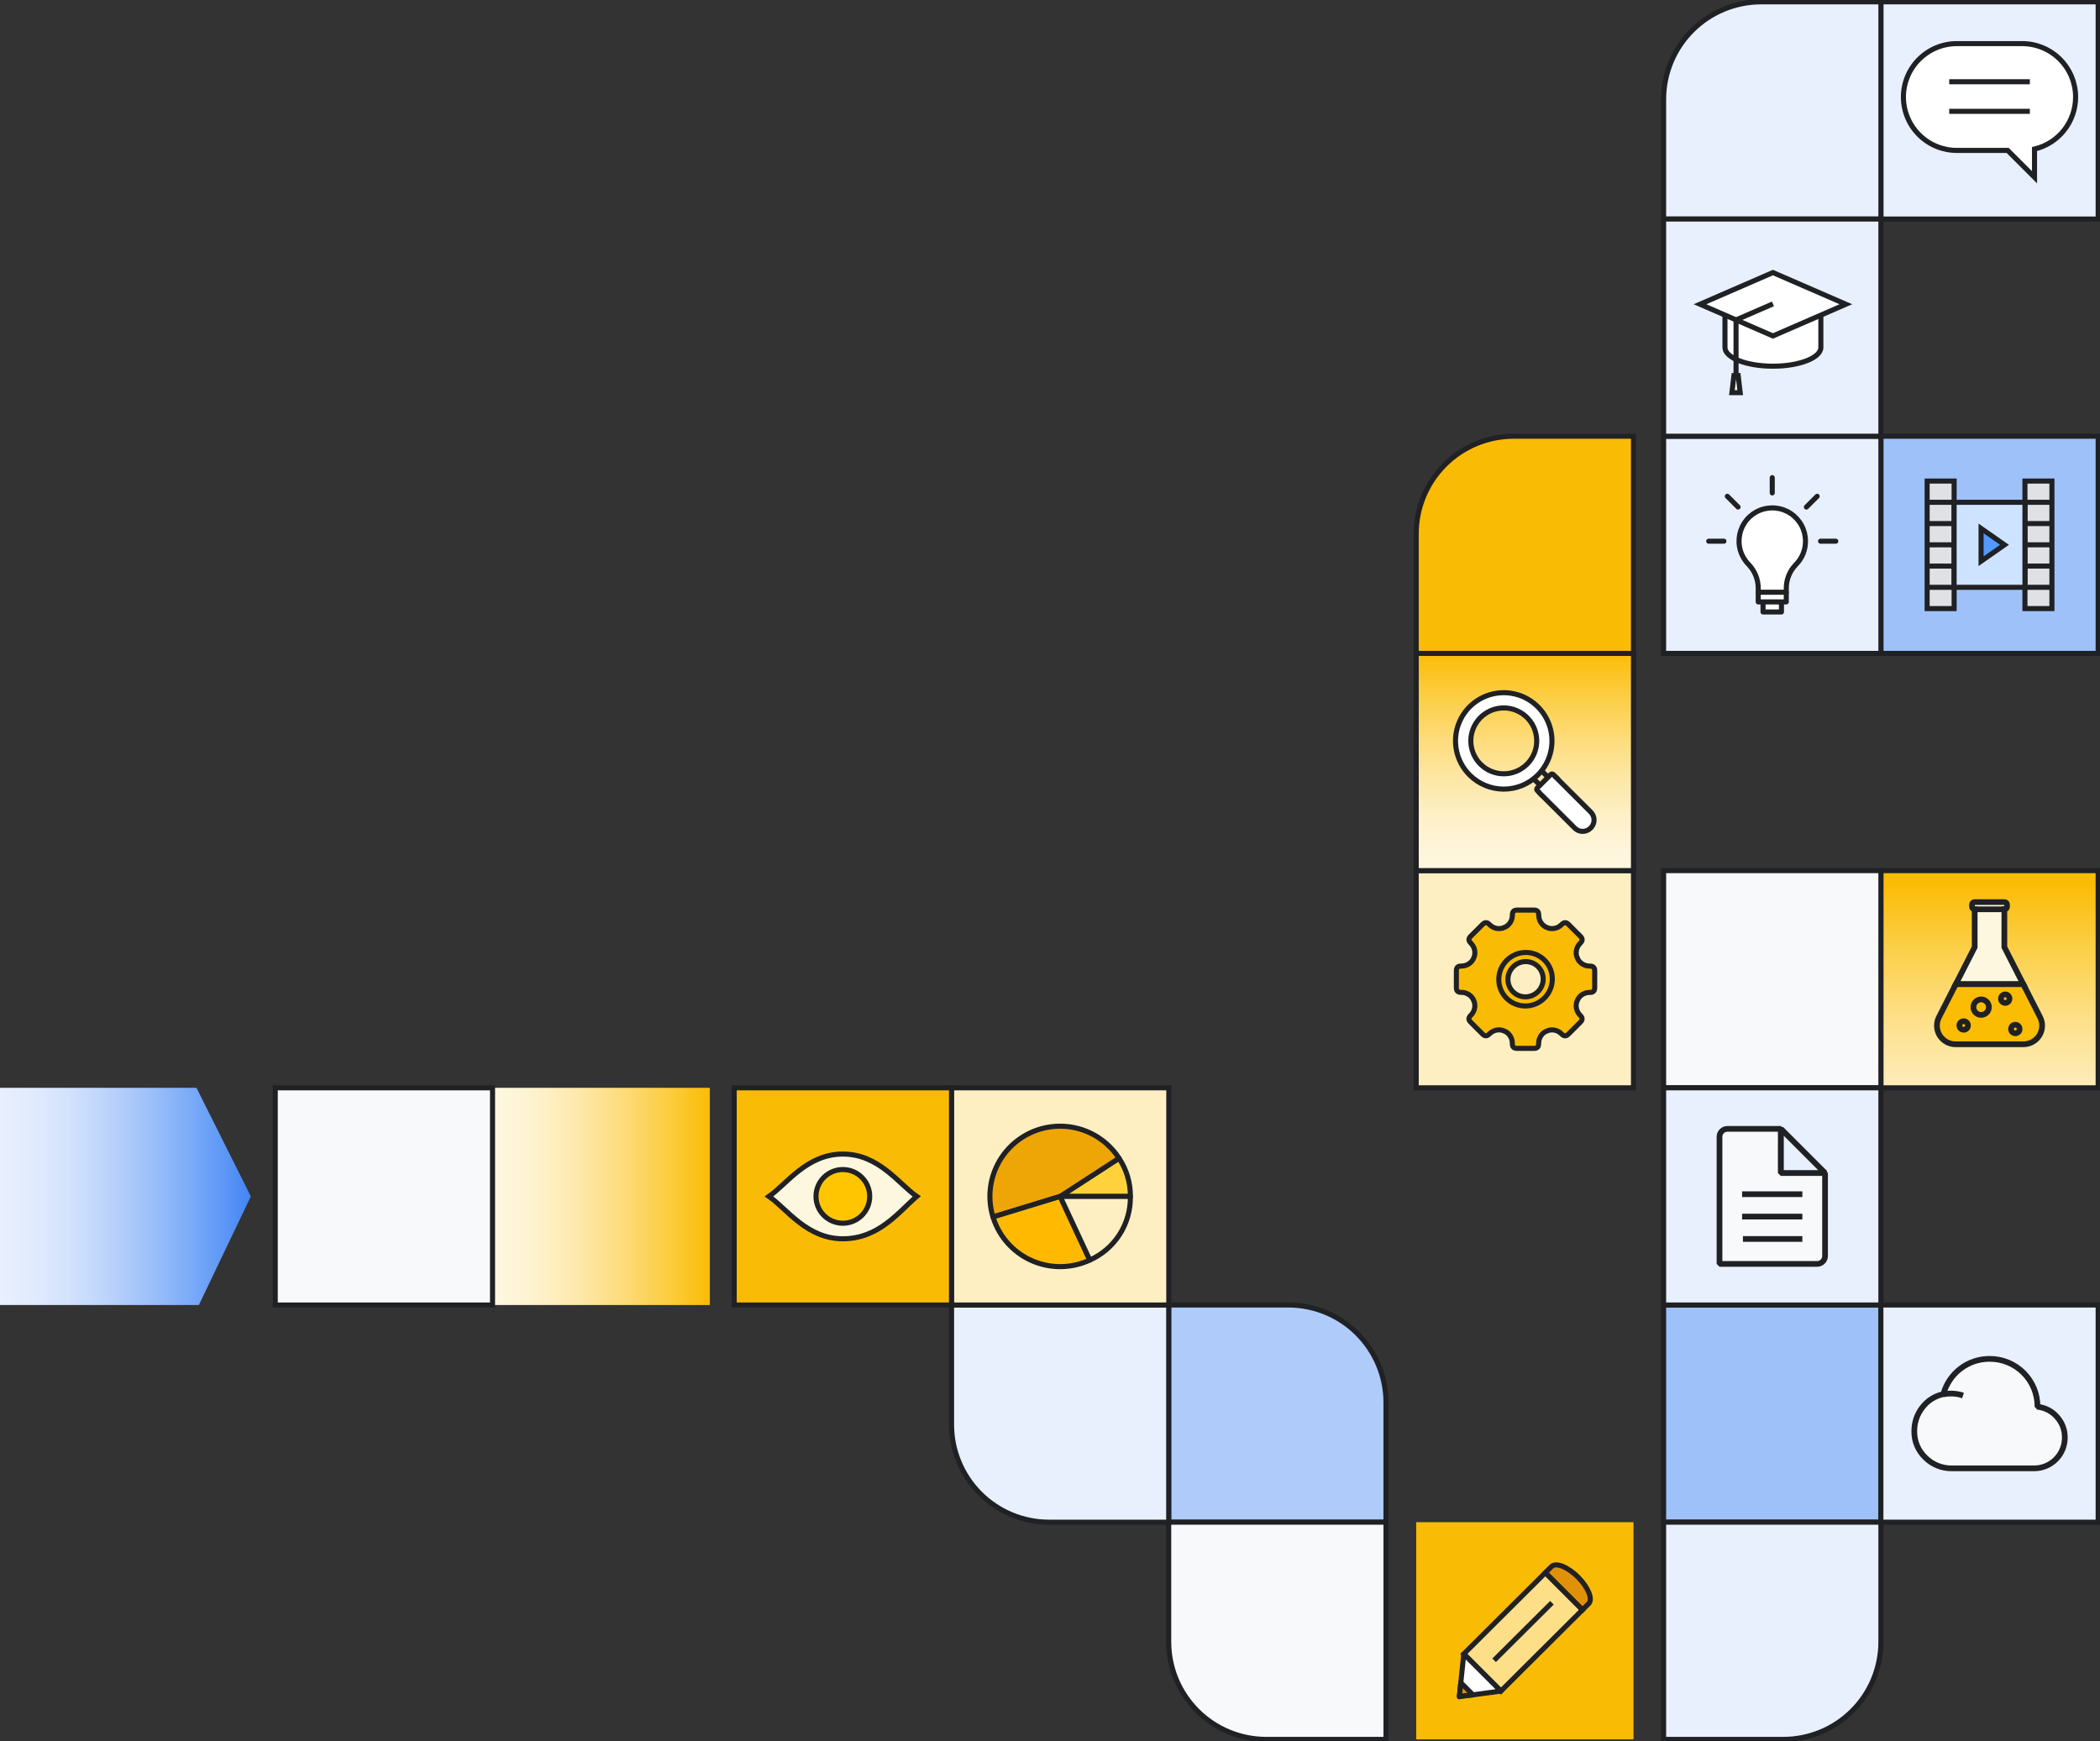
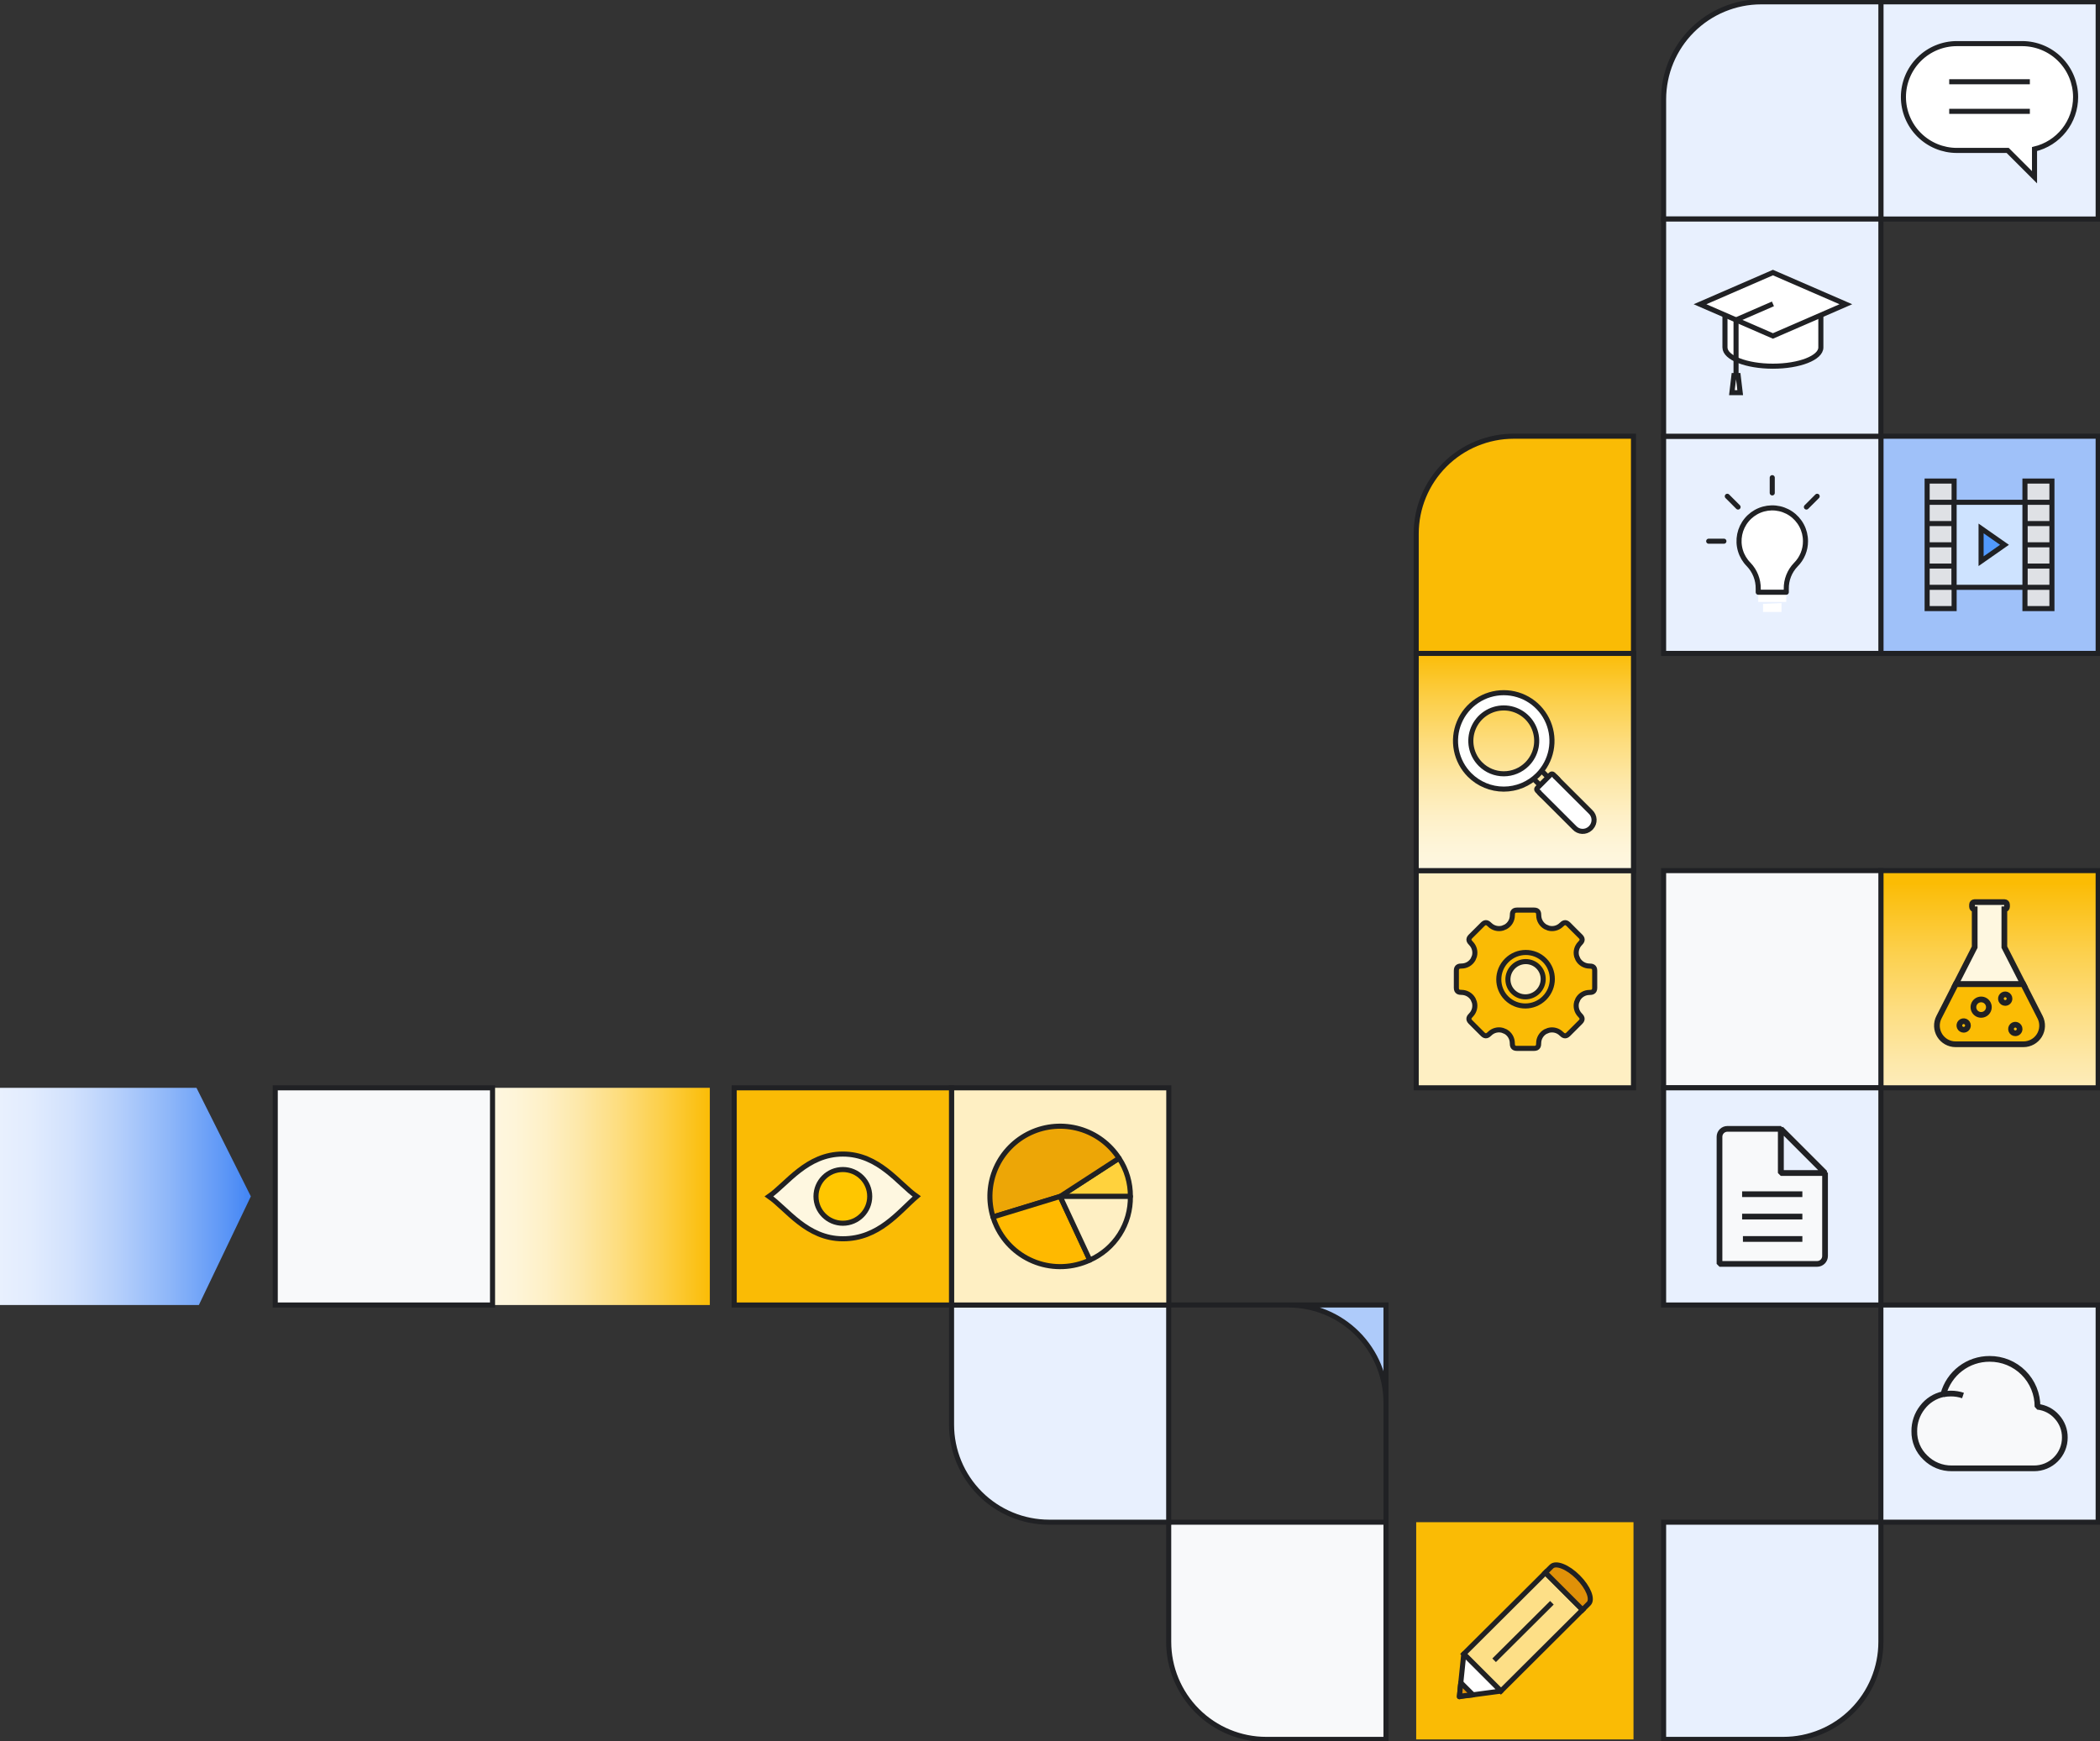
<svg xmlns="http://www.w3.org/2000/svg" width="621" height="515" viewBox="0 0 621 515" fill="none">
  <rect x="0" y="0" width="621" height="515" fill="#333333" stroke="none" />
  <g clip-path="url(#clip0_9001_42438)">
    <path d="M58.103 321.741L74.178 353.855L58.81 385.976H0V353.855V321.741H58.103Z" fill="url(#paint0_linear_9001_42438)" />
    <path d="M620.459 0.541H556.202V64.783H620.459V0.541Z" fill="#E8F0FE" stroke="#202124" stroke-width="1.5" stroke-miterlimit="10" />
    <path d="M620.459 129.017H556.202V193.258H620.459V129.017Z" fill="#9FC1F9" stroke="#202124" stroke-width="1.5" stroke-miterlimit="10" />
    <path d="M556.209 129.017H491.951V193.258H556.209V129.017Z" fill="#E8F0FE" stroke="#202124" stroke-width="1.5" stroke-miterlimit="10" />
    <path d="M447.651 129.017H483.048V193.258H418.791V157.87C418.791 150.217 421.831 142.879 427.244 137.467C432.656 132.056 439.997 129.017 447.651 129.017Z" fill="#FABB05" stroke="#202124" stroke-width="1.5" stroke-miterlimit="10" />
    <path d="M620.459 257.5H556.202V321.742H620.459V257.5Z" fill="url(#paint1_linear_9001_42438)" stroke="#202124" stroke-width="1.5" stroke-miterlimit="10" />
    <path d="M520.812 0.541H556.209V64.783H491.951V29.394C491.951 21.742 494.992 14.403 500.404 8.992C505.817 3.581 513.157 0.541 520.812 0.541Z" fill="#E8F0FE" stroke="#202124" stroke-width="1.5" stroke-miterlimit="10" />
    <path d="M556.209 64.782H491.951V129.024H556.209V64.782Z" fill="#E8F0FE" stroke="#202124" stroke-width="1.5" stroke-miterlimit="10" />
    <path d="M556.209 257.5H491.951V321.742H556.209V257.5Z" fill="#F8F9FA" stroke="#202124" stroke-width="1.5" stroke-miterlimit="10" />
    <path d="M483.048 193.259H418.791V257.5H483.048V193.259Z" fill="#F1F3F4" stroke="#202124" stroke-width="1.5" stroke-miterlimit="10" />
    <path d="M483.048 257.5H418.791V321.742H483.048V257.5Z" fill="#FEEFC3" stroke="#202124" stroke-width="1.5" stroke-miterlimit="10" />
-     <path d="M556.209 385.976H491.951V450.217H556.209V385.976Z" fill="#9FC1F9" stroke="#202124" stroke-width="1.5" stroke-miterlimit="10" />
    <path d="M556.209 321.741H491.951V385.983H556.209V321.741Z" fill="#E8F0FE" stroke="#202124" stroke-width="1.5" stroke-miterlimit="10" />
    <path d="M491.951 450.218H556.209V485.606C556.209 493.258 553.168 500.597 547.756 506.008C542.343 511.419 535.003 514.459 527.348 514.459H491.951V450.218Z" fill="#E8F0FE" stroke="#202124" stroke-width="1.5" stroke-miterlimit="10" />
-     <path d="M345.601 385.976H380.998C388.653 385.976 395.993 389.015 401.406 394.426C406.818 399.837 409.859 407.176 409.859 414.829V450.217H345.601V385.976Z" fill="#AECBFA" stroke="#202124" stroke-width="1.5" stroke-miterlimit="10" />
+     <path d="M345.601 385.976H380.998C388.653 385.976 395.993 389.015 401.406 394.426C406.818 399.837 409.859 407.176 409.859 414.829V450.217V385.976Z" fill="#AECBFA" stroke="#202124" stroke-width="1.5" stroke-miterlimit="10" />
    <path d="M345.601 450.218H409.859V514.459H374.462C366.807 514.459 359.467 511.419 354.054 506.008C348.642 500.597 345.601 493.258 345.601 485.606V450.218Z" fill="#F8F9FA" stroke="#202124" stroke-width="1.5" stroke-miterlimit="10" />
    <path d="M281.387 385.976H345.601V450.217H310.247C302.593 450.217 295.253 447.177 289.84 441.766C284.428 436.355 281.387 429.016 281.387 421.364V385.976Z" fill="#E8F0FE" stroke="#202124" stroke-width="1.5" stroke-miterlimit="10" />
    <path d="M345.63 321.741H281.373V385.983H345.63V321.741Z" fill="#FEEFC3" stroke="#202124" stroke-width="1.5" stroke-miterlimit="10" />
    <path d="M281.373 321.741H217.115V385.983H281.373V321.741Z" fill="#FABB05" stroke="#202124" stroke-width="1.5" stroke-miterlimit="10" />
    <path d="M209.908 321.741H145.65V385.983H209.908V321.741Z" fill="url(#paint2_linear_9001_42438)" />
    <path d="M145.65 321.741H81.393V385.983H145.65V321.741Z" fill="#F8F9FA" stroke="#202124" stroke-width="1.5" stroke-miterlimit="10" />
    <path d="M577.861 142.282H569.881V180.001H577.861V142.282Z" fill="#DFE1E5" stroke="#202124" stroke-width="1.5" stroke-miterlimit="10" />
    <path d="M569.881 148.564H577.861" stroke="#202124" stroke-width="1.5" stroke-miterlimit="10" />
    <path d="M569.881 154.854H577.861" stroke="#202124" stroke-width="1.5" stroke-miterlimit="10" />
    <path d="M569.881 161.138H577.861" stroke="#202124" stroke-width="1.5" stroke-miterlimit="10" />
    <path d="M569.881 167.428H577.861" stroke="#202124" stroke-width="1.5" stroke-miterlimit="10" />
    <path d="M569.881 173.71H577.861" stroke="#202124" stroke-width="1.5" stroke-miterlimit="10" />
    <path d="M606.786 142.282H598.806V180.001H606.786V142.282Z" fill="#DFE1E5" stroke="#202124" stroke-width="1.5" stroke-miterlimit="10" />
    <path d="M598.806 148.564H606.786" stroke="#202124" stroke-width="1.5" stroke-miterlimit="10" />
    <path d="M598.806 154.854H606.786" stroke="#202124" stroke-width="1.5" stroke-miterlimit="10" />
    <path d="M598.806 161.138H606.786" stroke="#202124" stroke-width="1.5" stroke-miterlimit="10" />
    <path d="M598.806 167.428H606.786" stroke="#202124" stroke-width="1.5" stroke-miterlimit="10" />
    <path d="M598.806 173.71H606.786" stroke="#202124" stroke-width="1.5" stroke-miterlimit="10" />
    <path d="M598.806 148.564H577.861V173.71H598.806V148.564Z" fill="#CEE3FF" stroke="#202124" stroke-width="1.5" stroke-miterlimit="10" />
    <path d="M592.76 161.138L585.834 156.298V165.985L592.76 161.138Z" fill="#5199FD" stroke="#202124" stroke-width="1.5" stroke-miterlimit="10" />
    <path d="M592.717 280.135V268.94H592.782C592.973 268.94 593.157 268.864 593.292 268.729C593.427 268.594 593.503 268.41 593.503 268.219V267.541C593.503 267.349 593.427 267.166 593.292 267.031C593.157 266.895 592.973 266.819 592.782 266.819H583.878C583.687 266.819 583.504 266.895 583.368 267.031C583.233 267.166 583.157 267.349 583.157 267.541V268.219C583.157 268.41 583.233 268.594 583.368 268.729C583.504 268.864 583.687 268.94 583.878 268.94H583.943V280.135L578.359 291.085H598.301L592.717 280.135Z" fill="#FEF7E0" stroke="#202124" stroke-width="1.69" stroke-miterlimit="10" />
    <path d="M603.287 300.859L598.302 291.085H578.359L573.373 300.859C572.947 301.697 572.742 302.631 572.779 303.571C572.816 304.511 573.094 305.426 573.585 306.229C574.076 307.031 574.765 307.694 575.586 308.154C576.407 308.615 577.331 308.857 578.273 308.859H598.381C599.322 308.858 600.248 308.617 601.07 308.157C601.892 307.697 602.581 307.034 603.074 306.232C603.566 305.429 603.844 304.514 603.881 303.573C603.919 302.633 603.714 301.698 603.287 300.859Z" fill="#FBBC04" stroke="#202124" stroke-width="1.69" stroke-miterlimit="10" />
-     <path d="M583.943 268.94H592.717" stroke="#202124" stroke-width="1.69" stroke-miterlimit="10" />
    <path d="M592.97 296.64C592.718 296.64 592.473 296.565 592.264 296.426C592.055 296.286 591.892 296.088 591.796 295.856C591.7 295.624 591.675 295.369 591.724 295.122C591.773 294.876 591.894 294.65 592.072 294.472C592.249 294.295 592.476 294.174 592.722 294.125C592.968 294.076 593.223 294.101 593.456 294.197C593.688 294.293 593.886 294.456 594.025 294.665C594.165 294.874 594.239 295.119 594.239 295.37C594.24 295.537 594.208 295.703 594.145 295.857C594.081 296.012 593.988 296.152 593.87 296.27C593.752 296.388 593.611 296.482 593.457 296.545C593.302 296.608 593.137 296.641 592.97 296.64Z" stroke="#202124" stroke-width="1.69" stroke-miterlimit="10" />
    <path d="M595.957 305.612C595.705 305.612 595.459 305.538 595.25 305.398C595.041 305.258 594.879 305.059 594.783 304.827C594.687 304.595 594.662 304.339 594.712 304.092C594.761 303.846 594.883 303.62 595.061 303.443C595.24 303.265 595.467 303.145 595.713 303.097C595.96 303.049 596.216 303.075 596.448 303.172C596.679 303.269 596.877 303.433 597.016 303.643C597.155 303.852 597.228 304.099 597.226 304.35C597.226 304.516 597.194 304.681 597.13 304.835C597.066 304.988 596.972 305.128 596.854 305.245C596.736 305.362 596.596 305.455 596.442 305.518C596.288 305.581 596.123 305.613 595.957 305.612Z" stroke="#202124" stroke-width="1.69" stroke-miterlimit="10" />
    <path d="M585.856 300.174C585.403 300.174 584.961 300.04 584.585 299.788C584.209 299.537 583.916 299.18 583.742 298.762C583.569 298.344 583.524 297.885 583.612 297.441C583.701 296.998 583.918 296.59 584.238 296.27C584.558 295.951 584.966 295.733 585.409 295.645C585.853 295.556 586.313 295.602 586.731 295.775C587.149 295.948 587.506 296.241 587.757 296.617C588.009 296.993 588.143 297.435 588.143 297.887C588.143 298.494 587.902 299.075 587.473 299.504C587.044 299.933 586.462 300.174 585.856 300.174Z" stroke="#202124" stroke-width="1.69" stroke-miterlimit="10" />
    <path d="M580.689 304.574C580.438 304.576 580.192 304.502 579.982 304.364C579.772 304.225 579.608 304.027 579.511 303.796C579.414 303.564 579.388 303.308 579.436 303.061C579.484 302.815 579.604 302.588 579.782 302.41C579.959 302.231 580.185 302.11 580.432 302.06C580.678 302.011 580.934 302.035 581.166 302.131C581.399 302.227 581.598 302.39 581.738 302.599C581.877 302.808 581.952 303.053 581.952 303.305C581.952 303.64 581.819 303.962 581.583 304.2C581.346 304.438 581.025 304.572 580.689 304.574Z" stroke="#202124" stroke-width="1.69" stroke-miterlimit="10" />
    <path d="M578.684 12.898H597.969C602.164 12.898 606.187 14.563 609.153 17.529C612.119 20.494 613.785 24.515 613.785 28.709C613.787 32.266 612.588 35.719 610.383 38.51C608.178 41.301 605.096 43.266 601.635 44.088V52.426L593.698 44.492H578.684C574.489 44.492 570.466 42.826 567.5 39.861C564.534 36.895 562.868 32.874 562.868 28.68C562.878 24.492 564.548 20.479 567.513 17.52C570.477 14.562 574.495 12.899 578.684 12.898Z" fill="white" stroke="#202124" stroke-width="1.5" stroke-miterlimit="10" />
    <path d="M576.411 24.179H600.257" stroke="#202124" stroke-width="1.5" stroke-miterlimit="10" />
    <path d="M576.411 32.929H600.257" stroke="#202124" stroke-width="1.5" stroke-miterlimit="10" />
    <path d="M538.453 93.455V102.76C538.453 105.826 532.111 108.307 524.282 108.307C516.454 108.307 510.097 105.826 510.097 102.76V93.455" fill="white" />
    <path d="M538.453 93.455V102.76C538.453 105.826 532.111 108.307 524.282 108.307C516.454 108.307 510.097 105.826 510.097 102.76V93.455" stroke="#202124" stroke-width="1.5" stroke-miterlimit="10" />
    <path d="M524.282 80.615L502.716 89.985L524.282 99.363L545.848 89.985L524.282 80.615Z" fill="white" stroke="#202124" stroke-width="1.5" stroke-miterlimit="10" />
    <path d="M524.282 89.878L513.373 94.624V111.078" stroke="#202124" stroke-width="1.5" stroke-miterlimit="10" />
    <path d="M514.6 116.134H512.154L512.745 111.077H514.001L514.6 116.134Z" fill="white" stroke="#202124" stroke-width="1.5" stroke-miterlimit="10" />
    <path d="M483.048 450.218H418.791V514.459H483.048V450.218Z" fill="#FABB05" />
    <path d="M467.961 476.135L443.841 500.17L432.86 489.191L456.987 465.156L467.961 476.135Z" fill="#FDDF87" stroke="#202124" stroke-width="1.5" stroke-miterlimit="10" />
    <path d="M443.841 500.169L431.554 501.814L432.86 489.19L443.841 500.169Z" fill="white" stroke="#202124" stroke-width="1.5" stroke-linecap="round" stroke-linejoin="round" />
    <path d="M431.987 497.688L435.595 501.295C435.595 501.295 431.569 501.584 431.576 501.829C431.583 502.074 431.901 497.927 431.987 497.688Z" fill="#E09108" stroke="#202124" stroke-width="1.5" stroke-linecap="round" stroke-linejoin="round" />
    <path d="M458.805 463.331L457.002 465.127L467.983 476.113L469.794 474.31C471.093 473.011 469.686 469.506 466.655 466.469C463.625 463.432 460.104 462.04 458.805 463.331Z" fill="#E09108" stroke="#202124" stroke-width="1.5" stroke-miterlimit="10" />
    <path d="M441.836 491.059L458.921 474.05" stroke="#202124" stroke-width="1.5" stroke-miterlimit="10" />
    <path d="M271.084 353.862C265.759 358.45 259.901 366.392 249.244 366.392C238.588 366.392 232.693 357.534 227.397 353.862C232.693 350.191 238.588 341.333 249.244 341.333C259.901 341.333 265.788 350.191 271.084 353.862Z" fill="#FEF7E0" stroke="#202124" stroke-width="1.5" stroke-miterlimit="10" />
    <path d="M249.244 361.797C253.631 361.797 257.188 358.241 257.188 353.855C257.188 349.469 253.631 345.913 249.244 345.913C244.857 345.913 241.3 349.469 241.3 353.855C241.3 358.241 244.857 361.797 249.244 361.797Z" fill="#FFC600" stroke="#202124" stroke-width="1.5" stroke-miterlimit="10" />
    <path d="M483.048 193.259H418.791V257.5H483.048V193.259Z" fill="url(#paint3_linear_9001_42438)" stroke="#202124" stroke-width="1.5" stroke-miterlimit="10" />
    <path d="M457.629 229.729L455.934 228.034" stroke="#202124" stroke-width="1.5" stroke-linecap="round" stroke-linejoin="round" />
    <path d="M453.567 230.407L455.328 232.167" stroke="#202124" stroke-width="1.5" stroke-linecap="round" stroke-linejoin="round" />
    <path d="M456.721 235.242L460.748 231.209C460.942 231.014 460.942 230.699 460.747 230.505L459.297 229.058C459.103 228.863 458.787 228.864 458.593 229.058L454.566 233.091C454.372 233.286 454.372 233.601 454.567 233.795L456.017 235.242C456.211 235.436 456.527 235.436 456.721 235.242Z" fill="white" stroke="#202124" stroke-width="1.5" stroke-linecap="round" stroke-linejoin="round" />
    <path d="M455.263 234.525L465.602 244.847C466.193 245.483 467.011 245.86 467.878 245.896C468.745 245.933 469.592 245.626 470.234 245.042L470.537 244.739C471.12 244.096 471.426 243.249 471.388 242.382C471.35 241.515 470.972 240.698 470.335 240.108L459.989 229.786" fill="white" />
    <path d="M455.263 234.525L465.602 244.847C466.193 245.483 467.011 245.86 467.878 245.896C468.745 245.933 469.592 245.626 470.234 245.042L470.537 244.739C471.12 244.096 471.426 243.249 471.388 242.382C471.35 241.515 470.972 240.698 470.335 240.108L459.989 229.786" stroke="#202124" stroke-width="1.5" stroke-linecap="round" stroke-linejoin="round" />
    <path d="M454.78 229.203C456.77 227.207 458.125 224.666 458.672 221.9C459.219 219.135 458.934 216.27 457.853 213.667C456.772 211.063 454.944 208.839 452.599 207.273C450.254 205.708 447.498 204.873 444.678 204.873C441.859 204.873 439.103 205.708 436.758 207.273C434.413 208.839 432.585 211.063 431.504 213.667C430.423 216.27 430.138 219.135 430.685 221.9C431.232 224.666 432.587 227.207 434.577 229.203C435.902 230.531 437.477 231.586 439.21 232.305C440.943 233.024 442.802 233.394 444.678 233.394C446.555 233.394 448.413 233.024 450.147 232.305C451.88 231.586 453.454 230.531 454.78 229.203ZM437.803 226.014C436.439 224.653 435.51 222.918 435.133 221.029C434.757 219.139 434.949 217.181 435.686 215.401C436.423 213.621 437.671 212.099 439.273 211.028C440.875 209.958 442.759 209.386 444.686 209.386C446.613 209.386 448.496 209.958 450.098 211.028C451.7 212.099 452.949 213.621 453.686 215.401C454.423 217.181 454.615 219.139 454.238 221.029C453.861 222.918 452.932 224.653 451.569 226.014C450.665 226.918 449.592 227.635 448.411 228.124C447.23 228.614 445.964 228.865 444.686 228.865C443.407 228.865 442.141 228.614 440.96 228.124C439.779 227.635 438.706 226.918 437.803 226.014Z" fill="white" stroke="#202124" stroke-width="1.5" stroke-linecap="round" stroke-linejoin="round" />
    <path d="M537.356 373.822C537.975 373.822 538.568 373.577 539.006 373.14C539.444 372.703 539.692 372.111 539.694 371.492V346.931H526.641V333.882H510.819C510.199 333.882 509.604 334.128 509.166 334.566C508.727 335.005 508.481 335.599 508.481 336.219V373.822H537.356Z" fill="#F8F9FA" stroke="#202124" stroke-width="1.69" stroke-linejoin="bevel" />
    <path d="M539.694 346.931L526.649 333.882V346.931H539.694Z" fill="#E8F0FE" stroke="#202124" stroke-width="1.69" stroke-linejoin="bevel" />
    <path d="M515.169 353.206H532.983" stroke="#202124" stroke-width="1.69" stroke-miterlimit="10" />
    <path d="M515.169 359.828H532.983" stroke="#202124" stroke-width="1.69" stroke-miterlimit="10" />
    <path d="M515.408 366.449H532.984" stroke="#202124" stroke-width="1.69" stroke-miterlimit="10" />
    <path d="M313.501 353.87L330.911 342.566C333.14 345.912 334.309 349.85 334.266 353.87H313.501Z" fill="#FFD23D" stroke="#202124" stroke-width="1.5" stroke-linecap="round" stroke-linejoin="round" />
    <path d="M313.502 353.87L293.646 359.944C292.173 355.156 292.483 349.997 294.517 345.42C296.551 340.843 300.172 337.155 304.713 335.038C309.253 332.921 314.406 332.517 319.222 333.9C324.037 335.284 328.189 338.362 330.911 342.567L313.502 353.87Z" fill="#EDA606" stroke="#202124" stroke-width="1.5" stroke-linecap="round" stroke-linejoin="round" />
    <path d="M313.501 353.869L322.275 372.689C317.284 375.014 311.574 375.263 306.4 373.38C301.226 371.497 297.012 367.636 294.684 362.648C294.27 361.774 293.923 360.869 293.646 359.943L313.501 353.869Z" fill="#FFB900" stroke="#202124" stroke-width="1.5" stroke-linecap="round" stroke-linejoin="round" />
    <path d="M313.501 353.869H334.266C334.338 357.837 333.239 361.738 331.106 365.085C328.974 368.432 325.902 371.076 322.275 372.689L313.501 353.869Z" fill="#FEEFC3" stroke="#202124" stroke-width="1.5" stroke-linecap="round" stroke-linejoin="round" />
    <path d="M526.8 178.385V181.003H521.353V178.601" fill="white" />
-     <path d="M526.8 178.385V181.003H521.353V178.601" stroke="#202124" stroke-width="1.5" stroke-linecap="round" stroke-linejoin="round" />
    <path d="M519.931 175.211V178.024H528.229V175.211" fill="white" />
-     <path d="M519.931 175.211V178.024H528.229V175.211" stroke="#202124" stroke-width="1.5" stroke-linecap="round" stroke-linejoin="round" />
    <path d="M533.907 160.07C533.912 158.455 533.519 156.864 532.762 155.438C532.005 154.011 530.909 152.793 529.569 151.891C528.229 150.989 526.688 150.431 525.081 150.267C523.474 150.102 521.852 150.337 520.357 150.948C518.862 151.56 517.541 152.531 516.511 153.775C515.481 155.019 514.774 156.497 514.451 158.079C514.129 159.662 514.201 161.299 514.663 162.846C515.124 164.394 515.96 165.804 517.096 166.952C518.958 168.887 519.977 171.48 519.932 174.165V175.16H528.229V174.172C528.204 172.855 528.438 171.545 528.92 170.318C529.402 169.092 530.121 167.972 531.036 167.024C531.952 166.113 532.677 165.029 533.17 163.835C533.663 162.642 533.914 161.362 533.907 160.07Z" fill="white" stroke="#202124" stroke-width="1.5" stroke-linecap="round" stroke-linejoin="round" />
    <path d="M524.08 141.279V145.788" stroke="#202124" stroke-width="1.5" stroke-linecap="round" stroke-linejoin="round" />
    <path d="M510.79 146.783L513.972 149.964" stroke="#202124" stroke-width="1.5" stroke-linecap="round" stroke-linejoin="round" />
    <path d="M505.285 160.07H509.787" stroke="#202124" stroke-width="1.5" stroke-linecap="round" stroke-linejoin="round" />
-     <path d="M538.366 160.07H542.868" stroke="#202124" stroke-width="1.5" stroke-linecap="round" stroke-linejoin="round" />
    <path d="M534.181 149.964L537.363 146.783" stroke="#202124" stroke-width="1.5" stroke-linecap="round" stroke-linejoin="round" />
    <path d="M471.576 292.196V287.068C471.576 285.849 470.725 285.733 470.01 285.733C469.325 285.726 468.653 285.541 468.061 285.196C467.469 284.851 466.977 284.357 466.634 283.764C466.511 283.447 466.381 283.129 466.237 282.819C466.059 282.156 466.058 281.459 466.234 280.795C466.41 280.132 466.757 279.527 467.24 279.039C467.745 278.527 468.264 277.849 467.406 276.983L465.588 275.173L463.777 273.355C462.911 272.497 462.233 273.009 461.72 273.521C461.231 274.002 460.625 274.346 459.962 274.521C459.299 274.695 458.602 274.694 457.94 274.517C457.629 274.372 457.312 274.242 456.995 274.12C456.402 273.776 455.908 273.284 455.563 272.692C455.218 272.1 455.032 271.429 455.025 270.744C455.025 270.023 454.909 269.179 453.697 269.179H448.56C447.348 269.179 447.225 270.03 447.225 270.744C447.221 271.429 447.038 272.101 446.694 272.693C446.35 273.285 445.856 273.777 445.263 274.12C444.945 274.242 444.628 274.372 444.31 274.517C443.648 274.694 442.95 274.696 442.286 274.52C441.623 274.344 441.017 273.997 440.53 273.514C440.025 273.009 439.339 272.49 438.481 273.348L436.662 275.166L434.844 276.976C433.986 277.835 434.505 278.52 435.01 279.025C435.491 279.515 435.835 280.122 436.01 280.786C436.185 281.45 436.183 282.149 436.006 282.812C435.869 283.122 435.732 283.439 435.609 283.757C435.267 284.35 434.775 284.843 434.182 285.187C433.59 285.532 432.918 285.715 432.232 285.719C431.511 285.719 430.667 285.834 430.667 287.053V292.189C430.667 293.401 431.511 293.516 432.232 293.516C432.918 293.524 433.589 293.709 434.181 294.055C434.773 294.4 435.265 294.893 435.609 295.486C435.725 295.803 435.862 296.12 435.999 296.438C436.175 297.1 436.176 297.797 436.002 298.46C435.827 299.122 435.483 299.728 435.003 300.218C434.491 300.722 433.971 301.408 434.837 302.266L436.648 304.084L438.466 305.894C439.325 306.76 440.003 306.241 440.515 305.736C441.002 305.252 441.608 304.905 442.272 304.731C442.936 304.556 443.634 304.559 444.296 304.74C444.606 304.877 444.924 305.014 445.248 305.13C445.84 305.474 446.333 305.966 446.677 306.558C447.021 307.15 447.205 307.821 447.211 308.506C447.211 309.227 447.326 310.078 448.538 310.078H453.676C454.895 310.078 455.01 309.234 455.01 308.513C455.014 307.828 455.198 307.156 455.542 306.564C455.886 305.971 456.379 305.479 456.973 305.137C457.3 305.017 457.617 304.887 457.925 304.747C458.587 304.568 459.285 304.565 459.949 304.74C460.612 304.915 461.218 305.261 461.706 305.743C462.218 306.248 462.896 306.767 463.755 305.909L465.573 304.098L467.391 302.281C468.25 301.422 467.731 300.737 467.225 300.232C466.745 299.743 466.401 299.137 466.227 298.474C466.052 297.811 466.053 297.114 466.23 296.452C466.374 296.135 466.504 295.817 466.627 295.5C466.969 294.907 467.461 294.414 468.054 294.069C468.646 293.725 469.318 293.542 470.003 293.538C470.732 293.531 471.576 293.415 471.576 292.196Z" fill="#FABB05" stroke="#202124" stroke-width="1.5" stroke-miterlimit="10" />
    <path d="M456.7 295.196C459.806 292.093 459.832 287.083 456.757 284.005C453.681 280.927 448.67 280.947 445.563 284.05C442.456 287.153 442.431 292.163 445.506 295.241C448.582 298.318 453.593 298.298 456.7 295.196Z" fill="#FABB05" stroke="#202124" stroke-width="1.5" stroke-miterlimit="10" />
    <path d="M454.797 293.291C456.847 291.245 456.867 287.943 454.842 285.916C452.817 283.89 449.514 283.906 447.465 285.953C445.415 288 445.395 291.302 447.42 293.328C449.445 295.355 452.748 295.338 454.797 293.291Z" fill="#FEEFC3" stroke="#202124" stroke-width="1.5" stroke-miterlimit="10" />
    <path d="M620.459 385.976H556.202V450.217H620.459V385.976Z" fill="#E8F0FE" stroke="#202124" stroke-width="1.5" stroke-miterlimit="10" />
    <path d="M588.33 434.291H601.483C602.681 434.296 603.868 434.063 604.976 433.607C606.084 433.151 607.09 432.48 607.937 431.633C608.785 430.786 609.456 429.78 609.912 428.673C610.368 427.565 610.601 426.378 610.596 425.181C610.623 422.93 609.798 420.753 608.287 419.085C606.817 417.384 604.752 416.308 602.515 416.077C602.527 414.214 602.17 412.367 601.462 410.643C600.755 408.919 599.712 407.353 598.395 406.035C597.077 404.717 595.511 403.673 593.787 402.966C592.063 402.258 590.216 401.899 588.352 401.91C585.243 401.899 582.218 402.914 579.747 404.799C577.275 406.684 575.496 409.333 574.686 412.334C572.206 412.857 569.997 414.258 568.467 416.279C566.897 418.285 566.057 420.765 566.086 423.312C566.06 424.766 566.337 426.209 566.898 427.55C567.46 428.891 568.294 430.101 569.347 431.103C570.376 432.132 571.601 432.944 572.949 433.492C574.298 434.039 575.742 434.311 577.197 434.291H588.33Z" fill="#F8F9FA" stroke="#202124" stroke-width="1.69" stroke-linejoin="bevel" />
    <path d="M574.65 412.391C575.384 412.239 576.131 412.164 576.88 412.167C578.107 412.16 579.326 412.358 580.487 412.751" fill="#F8F9FA" />
    <path d="M574.65 412.391C575.384 412.239 576.131 412.164 576.88 412.167C578.107 412.16 579.326 412.358 580.487 412.751" stroke="#202124" stroke-width="1.69" stroke-linejoin="bevel" />
  </g>
  <defs>
    <linearGradient id="paint0_linear_9001_42438" x1="0" y1="353.855" x2="74.178" y2="353.855" gradientUnits="userSpaceOnUse">
      <stop stop-color="#E8F0FE" />
      <stop offset="0.12" stop-color="#E2ECFE" />
      <stop offset="0.29" stop-color="#D1E1FD" />
      <stop offset="0.47" stop-color="#B5CFFB" />
      <stop offset="0.68" stop-color="#8DB6F9" />
      <stop offset="0.9" stop-color="#5C96F6" />
      <stop offset="1" stop-color="#4285F4" />
    </linearGradient>
    <linearGradient id="paint1_linear_9001_42438" x1="588.33" y1="348.755" x2="588.33" y2="261.431" gradientUnits="userSpaceOnUse">
      <stop stop-color="#FEF7E0" />
      <stop offset="0.1" stop-color="#FEF5D9" />
      <stop offset="0.24" stop-color="#FEF0C7" />
      <stop offset="0.4" stop-color="#FDE8A9" />
      <stop offset="0.58" stop-color="#FDDD7F" />
      <stop offset="0.78" stop-color="#FCCF49" />
      <stop offset="0.99" stop-color="#FBBD09" />
      <stop offset="1" stop-color="#FBBC04" />
    </linearGradient>
    <linearGradient id="paint2_linear_9001_42438" x1="145.65" y1="353.855" x2="209.9" y2="353.855" gradientUnits="userSpaceOnUse">
      <stop stop-color="#FEF7E0" />
      <stop offset="0.1" stop-color="#FEF5D9" />
      <stop offset="0.24" stop-color="#FEF0C7" />
      <stop offset="0.4" stop-color="#FDE8A9" />
      <stop offset="0.58" stop-color="#FDDD7F" />
      <stop offset="0.78" stop-color="#FCCF49" />
      <stop offset="0.99" stop-color="#FBBD09" />
      <stop offset="1" stop-color="#FBBC04" />
    </linearGradient>
    <linearGradient id="paint3_linear_9001_42438" x1="450.919" y1="256.815" x2="450.919" y2="192.941" gradientUnits="userSpaceOnUse">
      <stop stop-color="#FEF7E0" />
      <stop offset="0.1" stop-color="#FEF5D9" />
      <stop offset="0.24" stop-color="#FEF0C7" />
      <stop offset="0.4" stop-color="#FDE8A9" />
      <stop offset="0.58" stop-color="#FDDD7F" />
      <stop offset="0.78" stop-color="#FCCF49" />
      <stop offset="0.99" stop-color="#FBBD09" />
      <stop offset="1" stop-color="#FBBC04" />
    </linearGradient>
    <clipPath id="clip0_9001_42438">
      <rect width="621" height="515" fill="white" />
    </clipPath>
  </defs>
</svg>